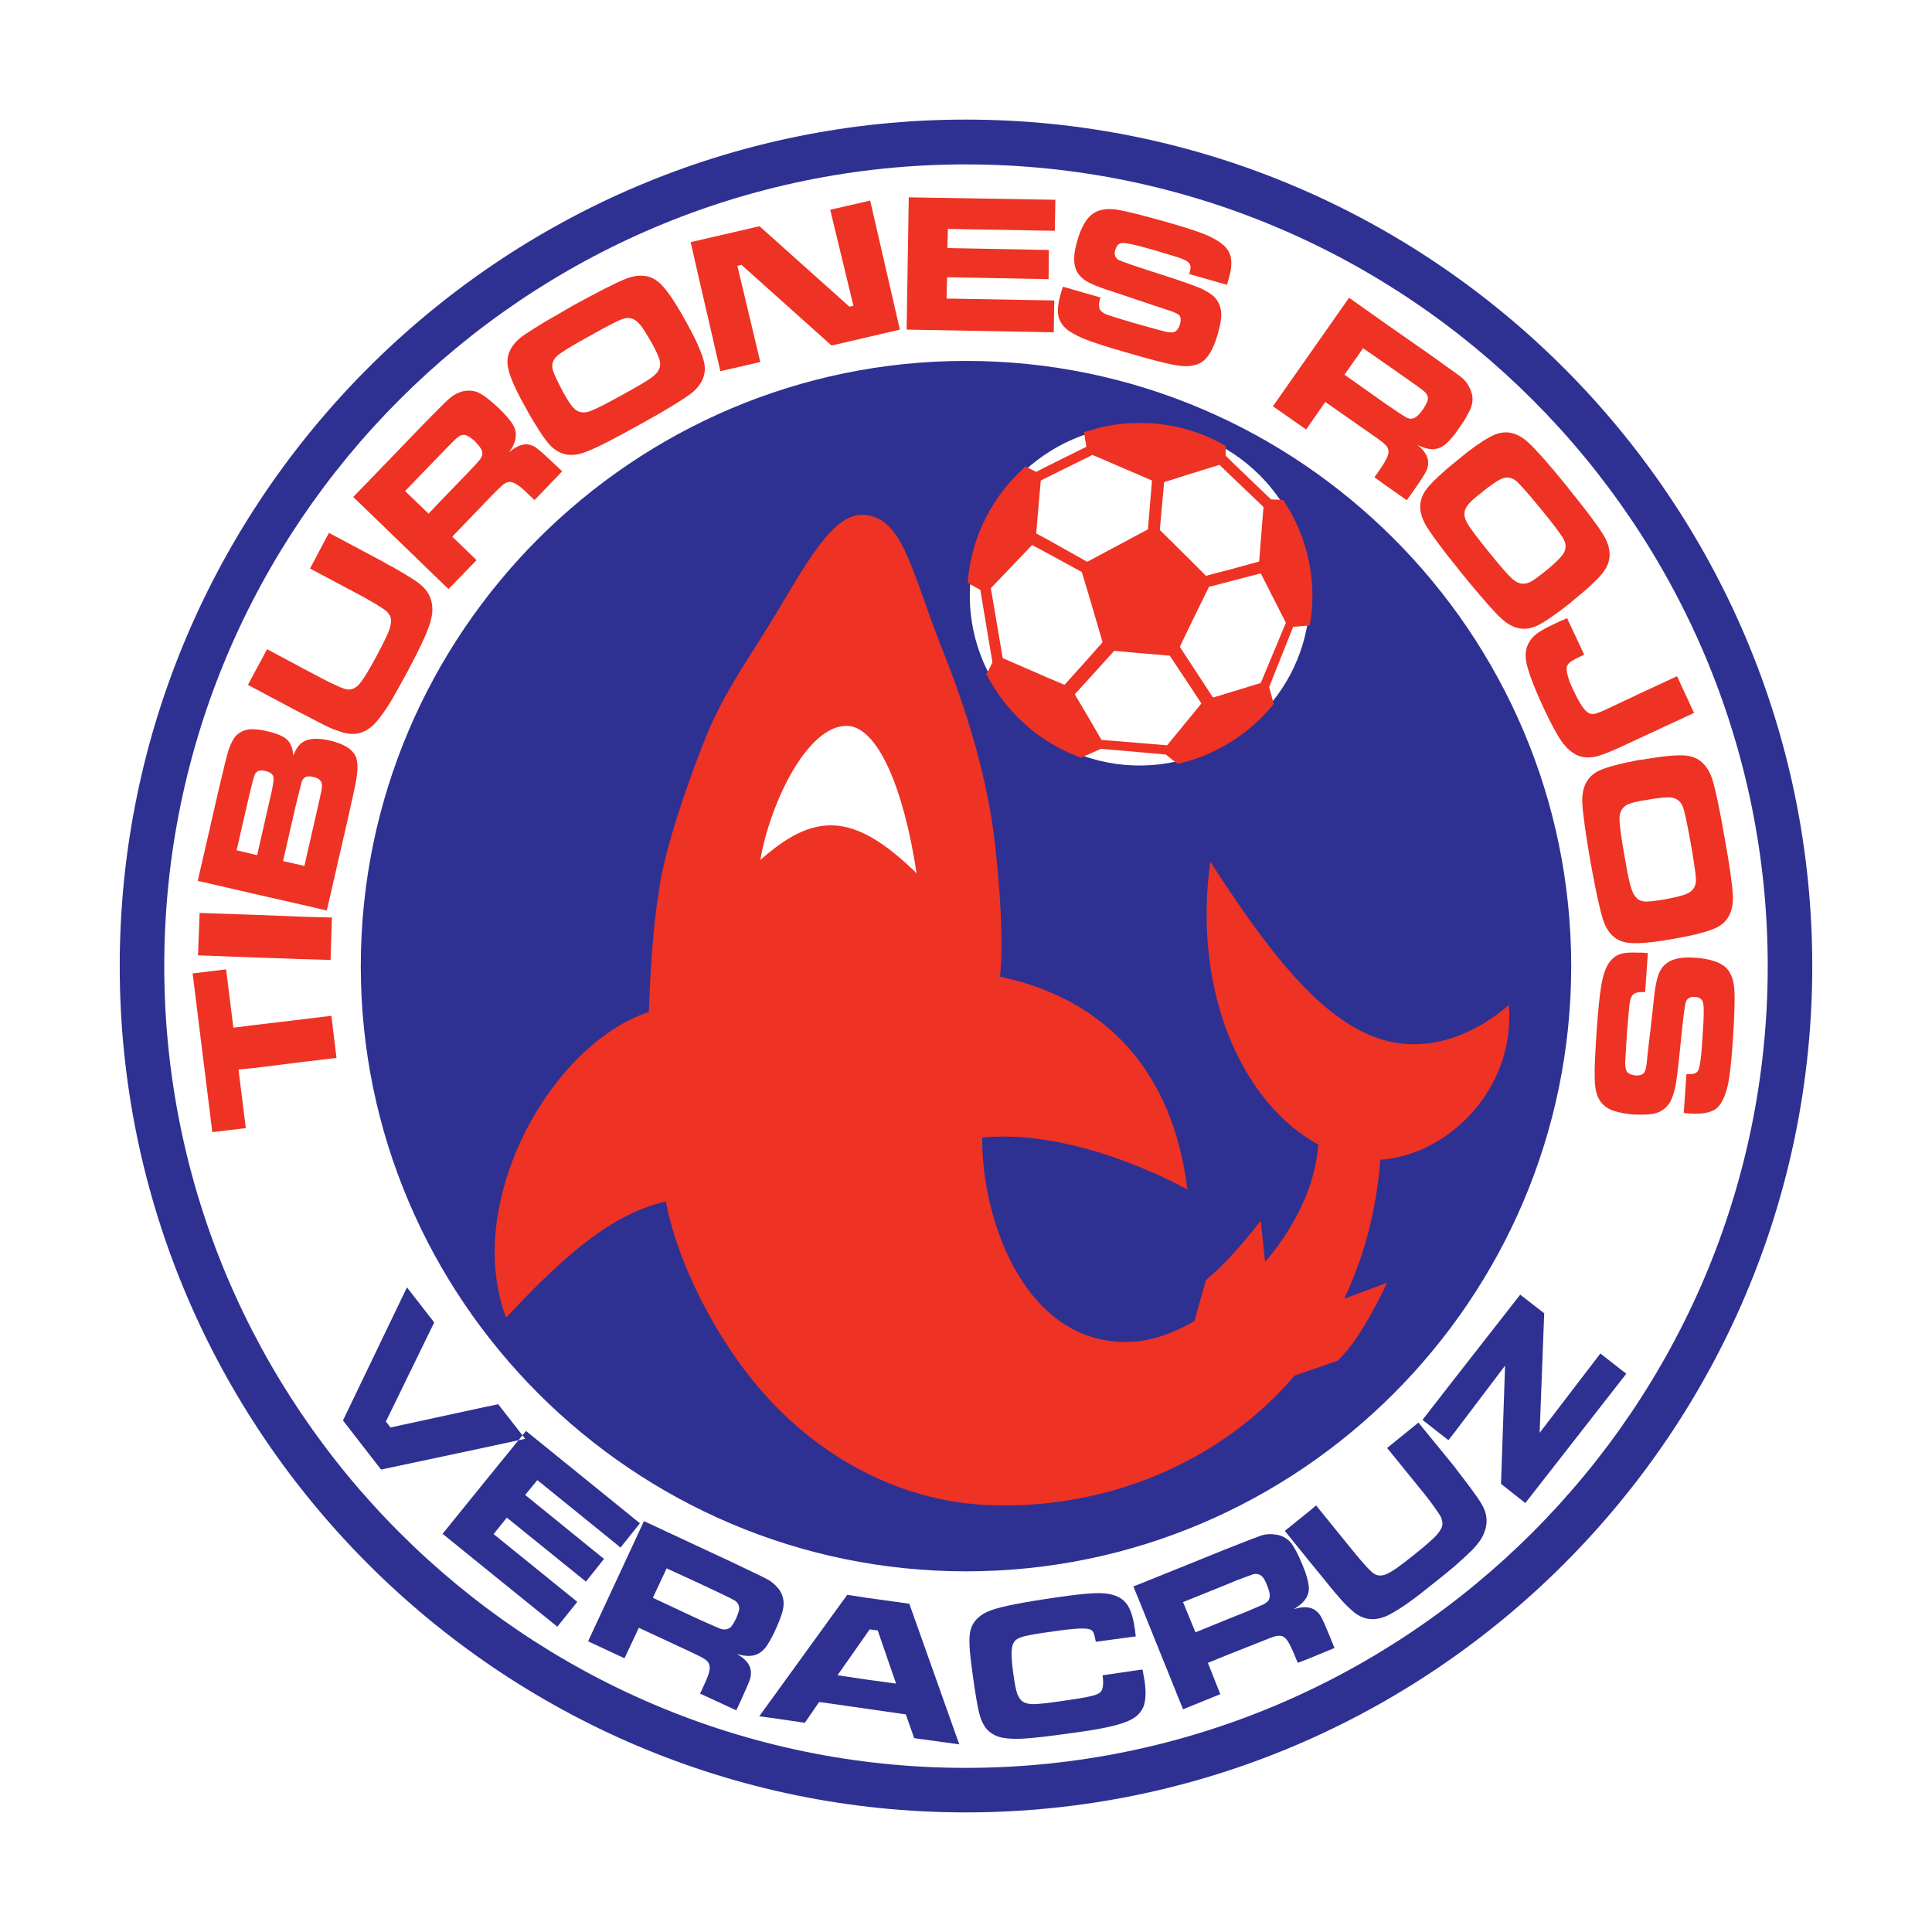
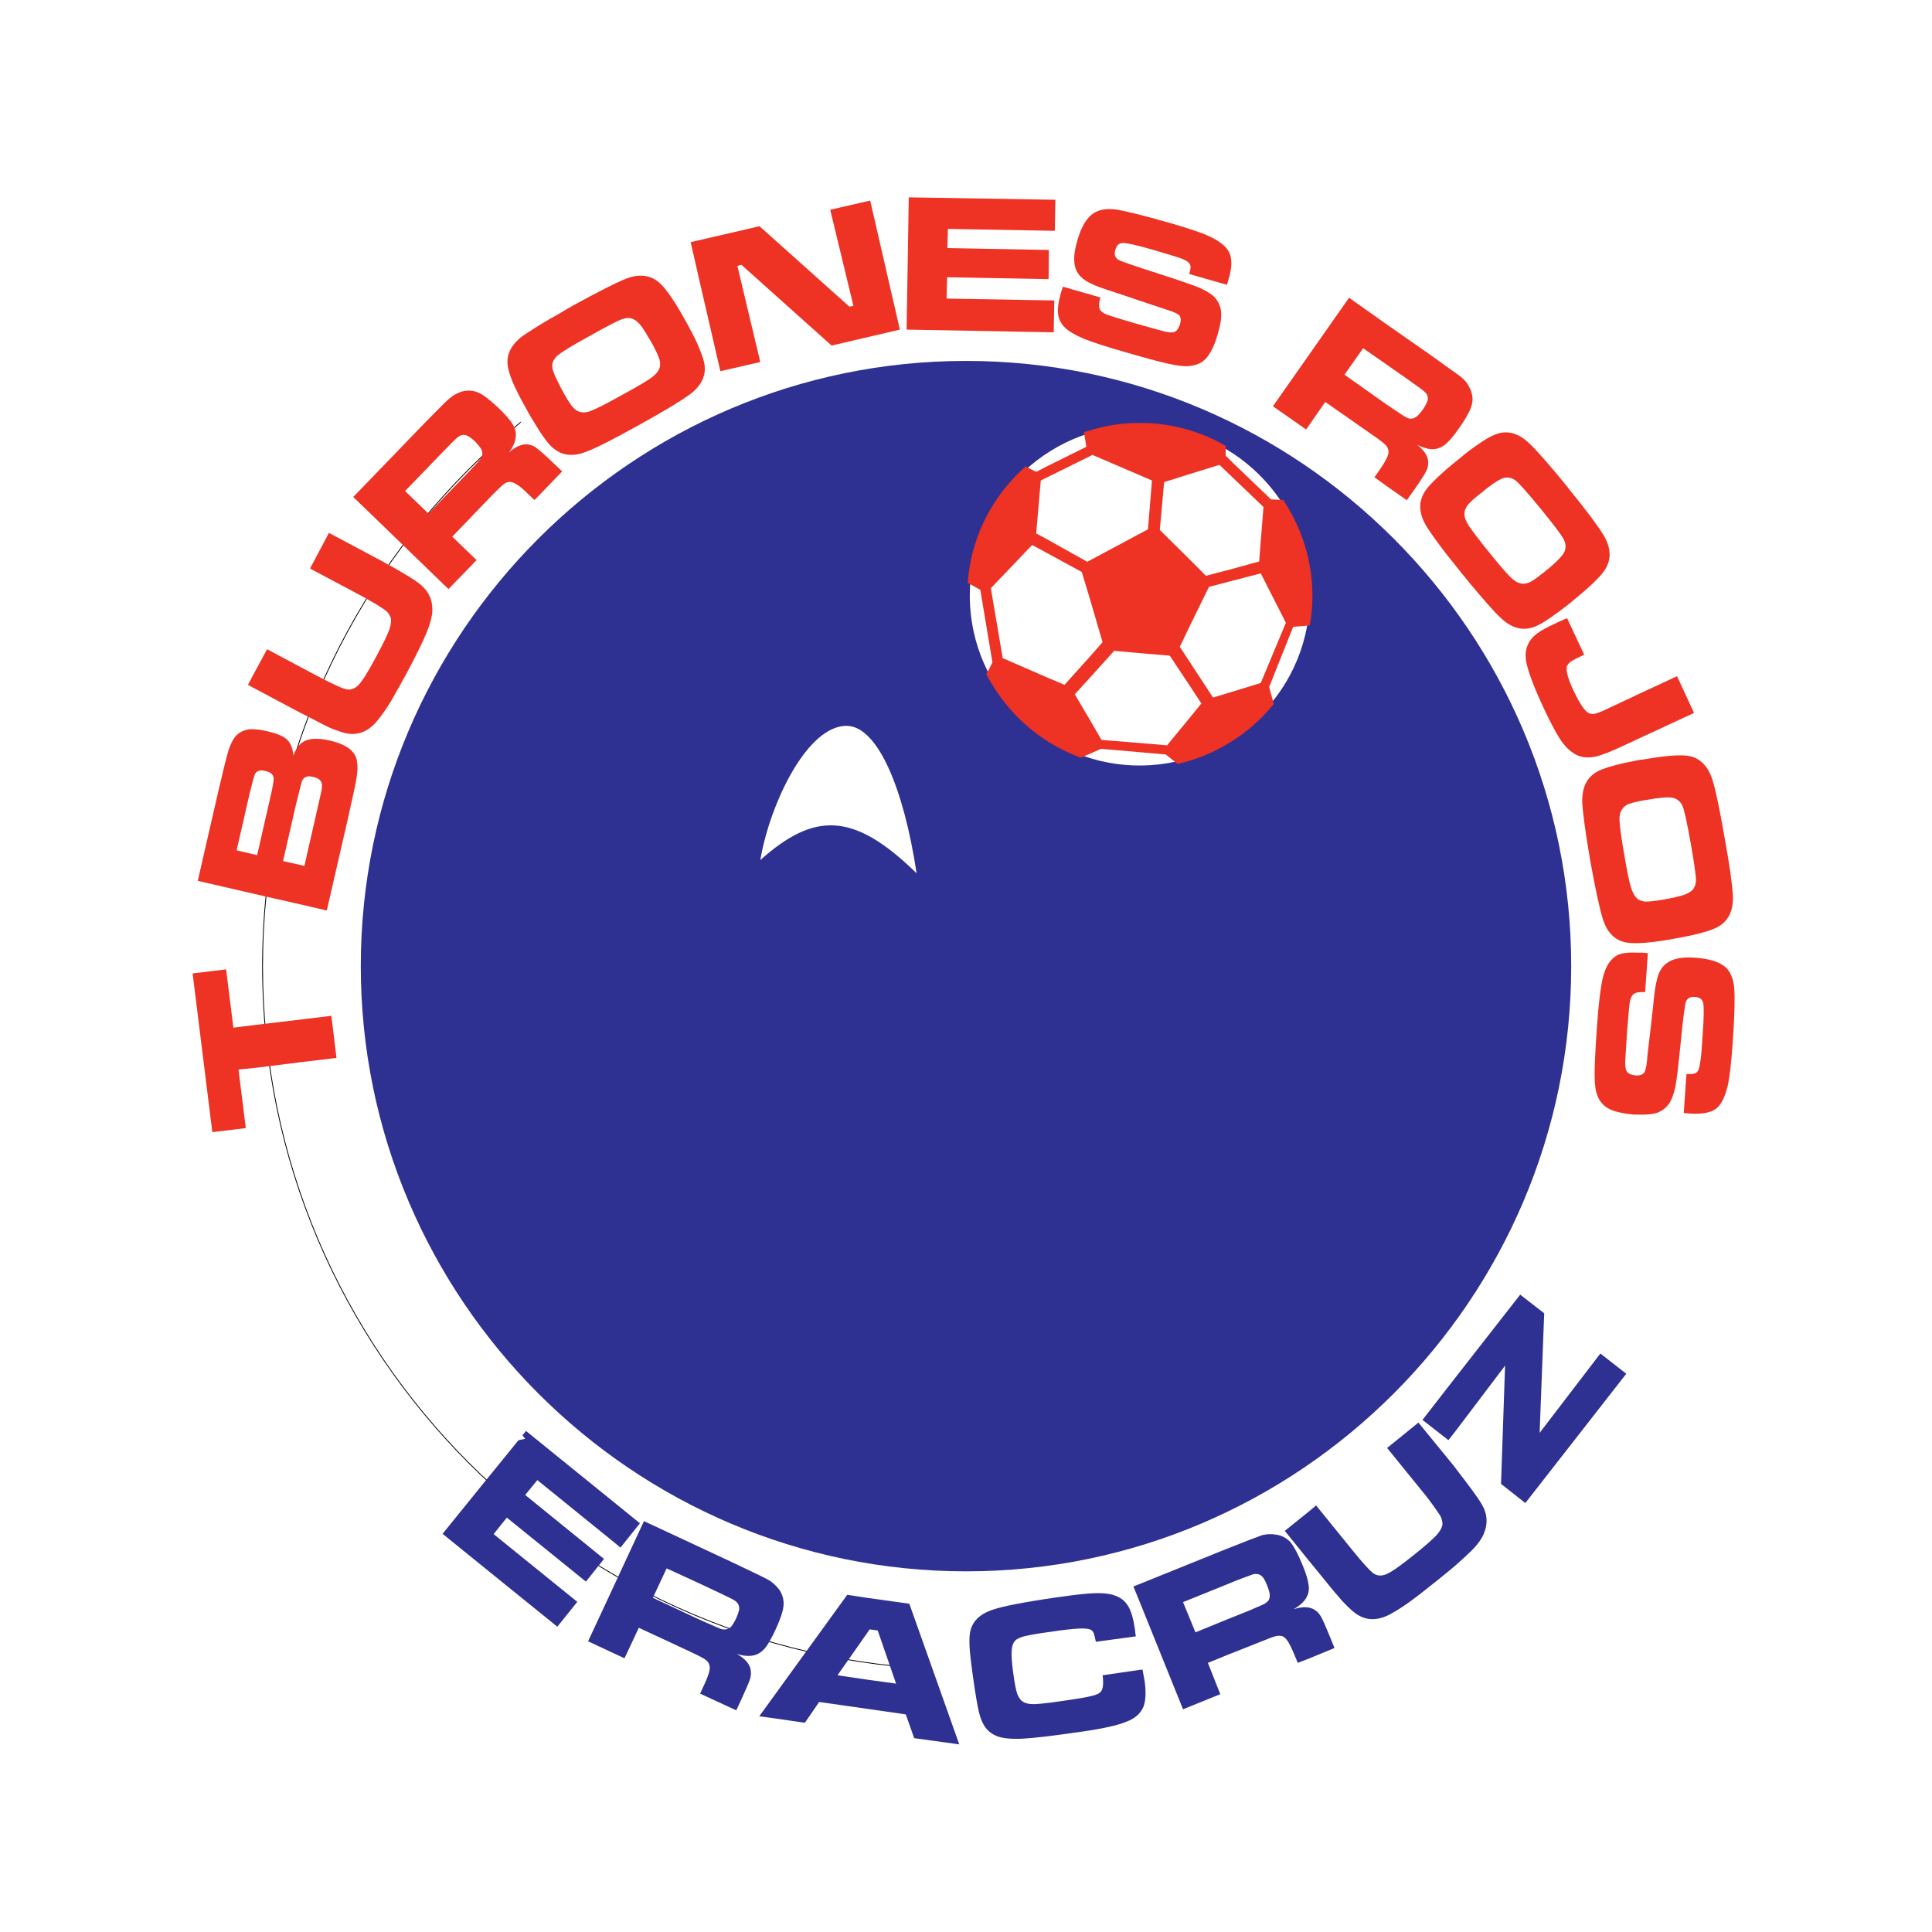
<svg xmlns="http://www.w3.org/2000/svg" version="1.0" id="Layer_1" x="0px" y="0px" width="192.756px" height="192.756px" viewBox="0 0 192.756 192.756" enable-background="new 0 0 192.756 192.756" xml:space="preserve">
  <g>
    <polygon fill-rule="evenodd" clip-rule="evenodd" fill="#FFFFFF" points="0,0 192.756,0 192.756,192.756 0,192.756 0,0  " />
    <path d="M96.351,26.166c19.347,0,36.909,7.888,49.634,20.608c12.729,12.723,20.618,30.281,20.618,49.618   c0,19.335-7.89,36.894-20.618,49.616c-12.726,12.721-30.287,20.609-49.634,20.609c-19.323,0-36.874-7.891-49.593-20.615   c-12.717-12.723-20.605-30.277-20.605-49.61c0-19.333,7.888-36.889,20.605-49.611C59.477,34.056,77.028,26.166,96.351,26.166   L96.351,26.166z M96.351,26.247c-19.301,0-36.832,7.881-49.536,20.591C34.112,59.545,26.233,77.08,26.233,96.392   s7.879,36.847,20.582,49.554c12.705,12.709,30.235,20.592,49.536,20.592c19.325,0,36.867-7.879,49.578-20.586   c12.713-12.707,20.595-30.246,20.595-49.56c0-19.314-7.882-36.852-20.595-49.56C133.218,34.125,115.676,26.247,96.351,26.247   L96.351,26.247z" />
-     <path fill-rule="evenodd" clip-rule="evenodd" fill="#2E3192" d="M96.351,11.932c46.539,0,84.459,37.947,84.459,84.459   c0,46.483-37.921,84.433-84.459,84.433c-46.485,0-84.406-37.949-84.406-84.433C11.945,49.879,49.866,11.932,96.351,11.932   L96.351,11.932z" />
-     <path fill-rule="evenodd" clip-rule="evenodd" fill="#FFFFFF" d="M96.351,16.403c44.088,0,80.016,35.928,80.016,79.989   c0,44.034-35.928,79.989-80.016,79.989c-44.034,0-79.962-35.955-79.962-79.989C16.389,52.331,52.317,16.403,96.351,16.403   L96.351,16.403z" />
+     <path fill-rule="evenodd" clip-rule="evenodd" fill="#FFFFFF" d="M96.351,16.403c44.088,0,80.016,35.928,80.016,79.989   c0,44.034-35.928,79.989-80.016,79.989C16.389,52.331,52.317,16.403,96.351,16.403   L96.351,16.403z" />
    <path fill-rule="evenodd" clip-rule="evenodd" fill="#2E3192" d="M96.378,36.009c33.261,0,60.381,27.121,60.381,60.382   c0,33.233-27.12,60.382-60.381,60.382c-33.235,0-60.382-27.148-60.382-60.382C35.996,63.13,63.144,36.009,96.378,36.009   L96.378,36.009z" />
-     <path fill-rule="evenodd" clip-rule="evenodd" fill="#EE3224" d="M150.539,100.27c-4.229,3.635-8.942,4.713-12.981,3.34   c-5.925-1.992-11.123-8.834-16.807-17.641c-1.831,13.358,3.421,24.239,10.773,28.225c-0.296,4.201-2.424,8.35-5.306,11.715   l-0.431-4.119c-1.805,2.314-3.636,4.389-5.467,5.924l-1.158,4.094c-2.048,1.186-4.121,1.912-5.979,2.047   c-10.584,0.754-15.244-11.715-15.19-20.359c6.438-0.621,14.086,1.777,20.47,5.17c-1.455-11.877-8.242-19.014-18.691-21.223   c0.378-3.878-0.054-9.157-0.484-13.062c-0.862-8.052-3.717-15.701-5.333-19.741c-3.071-7.81-3.879-13.089-7.838-13.277   c-2.962-0.135-5.521,4.579-8.726,9.911c-2.316,3.905-5.09,7.622-6.921,12.146c-2.585,6.463-4.417,12.577-4.74,15.594   c-0.566,3.151-0.889,8.591-0.997,11.957c-9.695,3.18-18.583,18.854-14.247,30.488c4.875-5.145,9.992-10.262,15.944-11.58   c1.131,6.006,4.982,13.762,9.776,19.148c6.41,7.217,14.57,10.771,22.165,11.123c11.5,0.564,23.161-3.959,30.783-12.9l4.282-1.482   c1.696-1.561,3.34-4.416,4.955-7.783l-4.281,1.59c1.938-4.066,3.205-8.699,3.608-13.871   C144.479,115.271,151.212,108.619,150.539,100.27L150.539,100.27z" />
    <path fill-rule="evenodd" clip-rule="evenodd" fill="#FFFFFF" d="M75.855,85.807c5.36-4.767,9.265-4.875,15.594,1.32   c-1.292-8.565-3.905-14.625-6.921-14.706C80.568,72.314,76.825,80.125,75.855,85.807L75.855,85.807z" />
    <path fill-rule="evenodd" clip-rule="evenodd" fill="#FFFFFF" d="M115.23,42.258c9.427,0.834,16.456,9.211,15.647,18.664   c-0.835,9.426-9.211,16.456-18.663,15.647c-9.454-0.835-16.483-9.211-15.648-18.664C97.401,48.479,105.777,41.423,115.23,42.258   L115.23,42.258z" />
    <path fill="#2E3192" d="M115.253,42.001c4.783,0.424,8.959,2.763,11.837,6.194c2.876,3.431,4.454,7.953,4.044,12.747v0.001   c-0.424,4.784-2.762,8.96-6.194,11.837c-3.43,2.876-7.952,4.454-12.746,4.044h-0.001c-4.797-0.424-8.98-2.762-11.857-6.194   c-2.876-3.43-4.448-7.953-4.024-12.748c0.423-4.787,2.765-8.973,6.202-11.854C105.942,43.154,110.461,41.579,115.253,42.001   L115.253,42.001z M115.209,42.514c-4.653-0.411-9.041,1.117-12.368,3.908c-3.335,2.795-5.607,6.858-6.019,11.506   c-0.411,4.657,1.113,9.047,3.904,12.376c2.791,3.33,6.852,5.599,11.509,6.01h0.001h-0.001h0.001   c4.656,0.398,9.047-1.133,12.376-3.924c3.33-2.792,5.599-6.845,6.01-11.488V60.9v0.001V60.9c0.397-4.657-1.133-9.047-3.924-12.376   C123.906,45.194,119.853,42.925,115.209,42.514L115.209,42.514z" />
    <path fill-rule="evenodd" clip-rule="evenodd" fill="#EE3224" d="M102.384,46.486c-0.02,0.018-0.038,0.036-0.059,0.053h0.086   C102.411,46.54,102.384,46.513,102.384,46.486L102.384,46.486z" />
    <polygon fill-rule="evenodd" clip-rule="evenodd" fill="#EE3224" points="102.303,46.54 102.317,46.547 102.325,46.54    102.303,46.54  " />
    <path fill-rule="evenodd" clip-rule="evenodd" fill="#EE3224" d="M128.023,49.879l-1.212-0.054l-3.824-3.663l-0.7-0.7   c0-0.323,0-0.646,0-0.97c-1.104-0.646-2.263-1.158-3.502-1.535c-1.131-0.35-2.343-0.593-3.555-0.7   c-0.565-0.054-1.131-0.054-1.67-0.054c-1.724,0-3.366,0.269-4.929,0.781c-0.161,0.027-0.323,0.081-0.484,0.135l0.242,1.454   l-3.959,1.966l-1.05,0.539l-1.063-0.532c-3.195,2.825-5.35,6.812-5.751,11.358c0,0.081,0,0.162-0.027,0.242l1.266,0.701   l1.212,7.245c-0.216,0.404-0.377,0.781-0.619,1.158c1.399,2.694,3.474,5.01,6.032,6.652c1.051,0.673,2.208,1.239,3.394,1.697   l0.808-0.35l1.213-0.539l3.716,0.323l2.747,0.242l1.186,0.943c0.431-0.108,0.861-0.216,1.292-0.351   c1.481-0.458,2.909-1.13,4.202-1.966c1.562-0.997,2.936-2.235,4.094-3.663l-0.458-1.697l2.396-6.005l1.643-0.135   c0.108-0.484,0.162-0.996,0.216-1.481C131.229,56.882,130.124,53.03,128.023,49.879L128.023,49.879z M116.146,48.102l2.639-0.834   l2.882-0.889l1.32,1.266l3.07,2.936l-0.432,5.44l-2.639,0.727l-2.666,0.7l-1.536-1.535l-3.07-3.043L116.146,48.102L116.146,48.102z    M103.838,47.94l0.593-0.296l4.201-2.074l0.351-0.188l4.578,1.966l1.373,0.593l-0.403,4.875l-0.97,0.512l-4.929,2.639l-0.161,0.081   l-4.04-2.263l-1.05-0.566L103.838,47.94L103.838,47.94z M104.431,67.574l-4.39-1.913l-1.185-6.976l4.12-4.309l1.454,0.781   l3.501,1.912l0.7,2.316l1.373,4.686l-1.373,1.562l-2.424,2.693L104.431,67.574L104.431,67.574z M118.785,71.506l-2.343,2.854   l-2.882-0.242l-3.663-0.296l-1.266-2.182l-1.4-2.37l1.4-1.535l2.532-2.801l2.396,0.215l3.151,0.27l2.073,3.124l1.078,1.643   L118.785,71.506L118.785,71.506z M125.788,68.139l-2.801,0.862l-1.966,0.593l-2.236-3.42l-1.077-1.643l1.077-2.235l1.832-3.744   l2.37-0.619l2.801-0.727l2.504,4.929L125.788,68.139L125.788,68.139z" />
    <polygon fill-rule="evenodd" clip-rule="evenodd" fill="#2E3192" points="159.669,135.039 153.609,142.957 154.066,131.025    151.67,129.168 145.125,137.543 141.921,141.664 144.506,143.684 145.125,142.902 150.161,136.25 149.758,148.047 152.182,149.959    162.254,137.059 159.669,135.039  " />
    <polygon fill-rule="evenodd" clip-rule="evenodd" fill="#2E3192" points="58.457,157.797 60.262,155.535 52.398,149.152    53.61,147.67 61.258,153.865 61.906,154.404 63.844,151.979 61.258,149.879 52.479,142.768 52.126,143.201 52.398,143.549    51.727,143.695 48.277,147.939 44.156,153.029 48.277,156.369 55.603,162.295 57.596,159.816 49.247,153.057 50.566,151.414    58.457,157.797  " />
-     <polygon fill-rule="evenodd" clip-rule="evenodd" fill="#2E3192" points="49.705,140.102 48.277,140.398 38.958,142.418    38.501,141.826 43.322,131.941 40.602,128.441 34.218,141.719 38.016,146.619 48.277,144.438 51.727,143.695 52.126,143.201    49.705,140.102  " />
    <path fill-rule="evenodd" clip-rule="evenodd" fill="#2E3192" d="M86.467,159.412l-1.939-0.297l-7.568,10.451l-1.212,1.67   l1.212,0.16l3.34,0.486l1.427-2.074l4.741,0.674l3.905,0.564l0.835,2.371l4.498,0.619l-4.982-14.031L86.467,159.412L86.467,159.412   z M86.467,167.572l-2.909-0.43l2.909-4.148l0.295-0.43l0.809,0.107l1.831,5.305L86.467,167.572L86.467,167.572z" />
    <path fill-rule="evenodd" clip-rule="evenodd" fill="#2E3192" d="M113.992,166.576l-0.297,0.027l-3.69,0.539   c0.108,0.807,0.055,1.346-0.16,1.615c-0.136,0.189-0.459,0.35-0.971,0.459c-0.511,0.133-1.508,0.295-3.043,0.512   c-1.238,0.188-2.101,0.268-2.612,0.295c-0.485,0-0.862-0.053-1.104-0.215c-0.27-0.135-0.459-0.404-0.62-0.809   c-0.135-0.377-0.269-1.076-0.404-2.074c-0.135-0.996-0.188-1.723-0.161-2.18c0.026-0.486,0.135-0.809,0.35-1.051   c0.162-0.189,0.485-0.324,0.97-0.459c0.458-0.107,1.32-0.27,2.586-0.43c1.239-0.189,2.182-0.297,2.828-0.324   c0.619-0.027,1.023,0.027,1.185,0.135c0.135,0.082,0.215,0.189,0.27,0.324c0.054,0.16,0.135,0.43,0.216,0.861l3.985-0.539   c-0.054-0.377-0.081-0.592-0.081-0.674c-0.161-1.076-0.377-1.857-0.7-2.369c-0.322-0.539-0.808-0.889-1.454-1.078   c-0.484-0.16-1.104-0.215-1.885-0.188c-0.782,0.027-1.993,0.16-3.69,0.404c-3.366,0.484-5.602,0.916-6.679,1.318   c-1.077,0.404-1.751,1.051-1.993,1.939c-0.108,0.377-0.135,0.916-0.108,1.59c0.027,0.699,0.162,1.777,0.377,3.312   s0.404,2.611,0.539,3.205c0.162,0.727,0.404,1.266,0.7,1.67c0.297,0.377,0.701,0.672,1.213,0.861   c0.565,0.189,1.399,0.27,2.478,0.215c1.077-0.053,2.854-0.27,5.332-0.619c2.37-0.322,4.04-0.674,4.956-1.051   c0.592-0.215,1.05-0.512,1.373-0.889c0.162-0.188,0.297-0.43,0.404-0.672c0.215-0.621,0.242-1.428,0.107-2.451   C114.181,167.627,114.1,167.197,113.992,166.576L113.992,166.576z" />
    <path fill-rule="evenodd" clip-rule="evenodd" fill="#2E3192" d="M75.236,165.148c0.404-0.107,0.754-0.322,1.077-0.699   c0.188-0.215,0.404-0.566,0.646-1.023c0.135-0.242,0.269-0.512,0.404-0.809c0.485-1.051,0.754-1.83,0.808-2.396   s-0.081-1.078-0.404-1.59c-0.242-0.322-0.511-0.592-0.808-0.807c-0.054-0.055-0.135-0.109-0.188-0.135   c-0.404-0.242-1.643-0.836-3.69-1.805l-3.636-1.697l-5.197-2.424l-2.99,6.438l-2.585,5.549l2.585,1.211l1.05,0.484l1.428-3.043   l5.144,2.396c0.215,0.107,0.404,0.189,0.565,0.27c0.431,0.215,0.754,0.377,0.889,0.484c0.243,0.162,0.377,0.324,0.431,0.539   c0.081,0.215,0.054,0.457-0.027,0.781c-0.081,0.297-0.269,0.781-0.592,1.453l-0.296,0.648l3.609,1.668l0.512-1.104   c0.484-1.051,0.781-1.75,0.889-2.102c0.081-0.35,0.081-0.672,0-0.996c-0.162-0.537-0.593-0.996-1.347-1.426   C74.213,165.23,74.779,165.258,75.236,165.148L75.236,165.148z M73.459,161.434c-0.189,0.402-0.377,0.699-0.512,0.861   c-0.161,0.16-0.35,0.242-0.539,0.27c-0.162,0.025-0.323,0-0.512-0.055c-0.188-0.08-0.727-0.297-1.616-0.701l-0.835-0.375   l-4.309-2.021l1.374-2.936l2.935,1.348l2.182,1.023c0.835,0.402,1.347,0.646,1.535,0.754c0.162,0.08,0.297,0.188,0.405,0.322   c0.134,0.162,0.188,0.352,0.188,0.594C73.728,160.732,73.62,161.055,73.459,161.434L73.459,161.434z" />
    <path fill-rule="evenodd" clip-rule="evenodd" fill="#2E3192" d="M131.767,161.244c-0.188-0.324-0.431-0.539-0.727-0.701   c-0.108-0.053-0.242-0.107-0.378-0.135c-0.431-0.107-0.969-0.053-1.589,0.135c0.647-0.377,1.051-0.754,1.267-1.156   c0.215-0.379,0.296-0.781,0.215-1.268c-0.054-0.457-0.242-1.131-0.619-2.02c-0.431-1.051-0.835-1.805-1.185-2.234   c-0.378-0.404-0.862-0.674-1.428-0.754c-0.512-0.082-0.97-0.055-1.4,0.053c-0.404,0.135-1.59,0.592-3.555,1.373   c-0.081,0.027-0.189,0.082-0.27,0.107l-8.403,3.395l-0.619,0.242l0.619,1.508l4.336,10.746l3.717-1.508l-1.238-3.123l1.858-0.756   l3.393-1.346c0.781-0.324,1.294-0.512,1.535-0.566c0.27-0.053,0.485-0.053,0.7,0.027c0.188,0.107,0.377,0.297,0.539,0.566   c0.161,0.27,0.403,0.754,0.673,1.428l0.27,0.646l1.185-0.459l2.479-1.023l-0.458-1.131   C132.252,162.24,131.955,161.541,131.767,161.244L131.767,161.244z M126.542,159.709c-0.107,0.107-0.242,0.215-0.403,0.322   c-0.189,0.082-0.728,0.324-1.617,0.701l-2.153,0.861l-3.098,1.266l-1.239-3.016l4.337-1.75l0.915-0.379   c0.862-0.322,1.4-0.537,1.589-0.592c0.188-0.08,0.351-0.107,0.512-0.08c0.216,0,0.404,0.107,0.565,0.27   c0.162,0.16,0.297,0.457,0.458,0.834c0.162,0.432,0.27,0.729,0.27,0.969C126.704,159.332,126.649,159.52,126.542,159.709   L126.542,159.709z" />
    <path fill-rule="evenodd" clip-rule="evenodd" fill="#2E3192" d="M145.341,146.646l-0.216-0.297l-3.608-4.416l-3.125,2.531   l3.825,4.713c0.242,0.297,0.538,0.701,0.889,1.186c0.323,0.459,0.565,0.809,0.673,1.023c0.081,0.242,0.136,0.457,0.136,0.674   c-0.027,0.35-0.243,0.699-0.594,1.104c-0.377,0.404-1.104,1.051-2.181,1.912c-1.347,1.078-2.263,1.75-2.801,1.967   c-0.539,0.242-1.023,0.188-1.429-0.162c-0.296-0.242-0.888-0.889-1.777-1.967l-3.824-4.713l-0.646,0.539l-2.478,1.994l2.478,3.068   l1.347,1.645c0.97,1.211,1.616,1.965,1.912,2.289c0.271,0.295,0.62,0.646,1.024,0.996c1.05,0.916,2.208,1.051,3.528,0.432   c0.593-0.297,1.238-0.701,1.938-1.186c0.728-0.512,1.697-1.266,2.936-2.264c0.674-0.537,1.266-1.021,1.777-1.453   c0.728-0.646,1.293-1.158,1.67-1.535c0.674-0.674,1.104-1.293,1.293-1.832c0.377-0.969,0.296-1.938-0.297-2.881   C147.469,149.447,146.634,148.316,145.341,146.646L145.341,146.646z" />
    <path fill-rule="evenodd" clip-rule="evenodd" fill="#EE3224" d="M55.199,46.19c-0.834-0.808-1.4-1.293-1.697-1.508   c-0.054-0.027-0.081-0.081-0.135-0.108c-0.269-0.134-0.512-0.215-0.781-0.242c-0.566-0.027-1.159,0.242-1.805,0.808   c0.431-0.593,0.646-1.104,0.673-1.562c0.054-0.431-0.054-0.835-0.296-1.239c-0.242-0.404-0.7-0.943-1.4-1.616   c-0.835-0.78-1.481-1.292-1.993-1.535c-0.539-0.242-1.05-0.27-1.643-0.135c-0.458,0.135-0.862,0.35-1.212,0.646   c-0.134,0.107-0.35,0.296-0.646,0.592c-0.512,0.512-1.267,1.266-2.263,2.29l-2.801,2.909l-3.959,4.093l3.959,3.825l5.063,4.901   l0.484,0.458l2.801-2.882l-2.424-2.343l3.932-4.093c0.592-0.593,0.969-0.97,1.185-1.131c0.215-0.162,0.431-0.243,0.646-0.243   c0.215,0.027,0.458,0.108,0.727,0.297c0.27,0.161,0.673,0.512,1.185,1.023l0.512,0.485l0.054-0.027l2.235-2.316l0.485-0.512   l-0.485-0.458L55.199,46.19L55.199,46.19z M48.116,45.409c-0.054,0.162-0.135,0.296-0.243,0.458   c-0.108,0.135-0.511,0.592-1.185,1.292l-2.423,2.505l-1.509,1.588l-2.343-2.262l3.852-3.986l0.081-0.081   c0.646-0.673,1.05-1.077,1.185-1.185c0.162-0.135,0.296-0.242,0.431-0.296c0.215-0.081,0.431-0.081,0.646,0.027   c0.188,0.081,0.458,0.269,0.781,0.565c0.296,0.323,0.512,0.565,0.62,0.781C48.116,45.005,48.143,45.193,48.116,45.409   L48.116,45.409z" />
    <path fill-rule="evenodd" clip-rule="evenodd" fill="#EE3224" d="M41.732,58.147c-0.431-0.323-1.266-0.834-2.531-1.562   c-0.323-0.161-0.673-0.35-1.024-0.565l-5.359-2.854l-1.885,3.555l5.36,2.855c0.323,0.188,0.754,0.431,1.266,0.727   c0.485,0.296,0.835,0.539,1.023,0.7c0.162,0.162,0.297,0.35,0.377,0.566c0.108,0.323,0.054,0.727-0.108,1.239   c-0.188,0.512-0.619,1.4-1.266,2.612c-0.808,1.508-1.4,2.478-1.805,2.909c-0.43,0.431-0.889,0.565-1.373,0.404   c-0.377-0.108-1.158-0.458-2.397-1.104l-1.832-0.97l-3.528-1.885l-1.211,2.236l-0.701,1.319l0.701,0.377l4.659,2.478   c0.027,0,0.054,0.027,0.081,0.027c1.32,0.7,2.182,1.131,2.559,1.319c0.404,0.189,0.835,0.35,1.347,0.512   c1.32,0.431,2.451,0.107,3.42-0.97c0.431-0.512,0.889-1.131,1.347-1.858c0.108-0.188,0.216-0.377,0.351-0.593   c0.377-0.673,0.889-1.562,1.454-2.612c0.997-1.886,1.67-3.259,1.993-4.121c0.35-0.889,0.512-1.616,0.485-2.209   C43.106,59.656,42.648,58.821,41.732,58.147L41.732,58.147z" />
-     <polygon fill-rule="evenodd" clip-rule="evenodd" fill="#EE3224" points="30.179,95.691 32.98,95.772 33.114,91.543 30.179,91.462    25.439,91.275 19.917,91.085 19.756,95.314 25.439,95.53 30.179,95.691  " />
    <polygon fill-rule="evenodd" clip-rule="evenodd" fill="#EE3224" points="30.179,101.697 25.439,102.262 23.284,102.531    22.557,96.714 19.218,97.119 21.184,112.955 24.523,112.551 23.796,106.705 25.439,106.545 30.179,105.953 33.572,105.549    33.061,101.348 30.179,101.697  " />
    <path fill-rule="evenodd" clip-rule="evenodd" fill="#EE3224" d="M35.08,74.899c-0.431-0.431-1.158-0.781-2.208-1.023   c-1.212-0.27-2.128-0.215-2.693,0.188c-0.081,0.027-0.135,0.081-0.188,0.135c-0.27,0.243-0.512,0.62-0.727,1.185   c-0.054-0.7-0.242-1.212-0.62-1.589c-0.377-0.351-1.023-0.62-1.966-0.835c-0.458-0.107-0.861-0.188-1.238-0.188   c-0.216-0.027-0.431-0.027-0.647,0c-0.458,0.081-0.861,0.27-1.211,0.593c-0.323,0.35-0.62,0.916-0.862,1.75   c-0.107,0.377-0.404,1.535-0.862,3.501l-2.127,9.265l5.71,1.32l4.74,1.077l2.424,0.565l2.127-9.265   c0.485-2.182,0.781-3.501,0.835-3.932c0.107-0.7,0.134-1.266,0.054-1.669C35.565,75.546,35.376,75.196,35.08,74.899L35.08,74.899z    M26.92,79.774l-1.266,5.548l-0.215-0.054l-1.832-0.431l1.266-5.521c0.296-1.239,0.485-1.939,0.566-2.074v-0.027   c0.215-0.323,0.539-0.431,1.023-0.296c0.512,0.108,0.781,0.323,0.835,0.673C27.324,77.834,27.216,78.562,26.92,79.774L26.92,79.774   z M32.091,78.804c-0.054,0.216-0.188,0.89-0.458,2.047l-1.266,5.548l-0.188-0.054l-1.939-0.431l1.266-5.548   c0.377-1.535,0.592-2.37,0.646-2.505l0.027-0.027c0.188-0.35,0.539-0.457,1.05-0.322c0.539,0.107,0.835,0.35,0.889,0.727   C32.118,78.4,32.118,78.589,32.091,78.804L32.091,78.804z" />
    <path fill-rule="evenodd" clip-rule="evenodd" fill="#EE3224" d="M173.027,98.68c-0.054-0.914-0.323-1.588-0.755-2.073   c-0.592-0.592-1.615-0.942-3.097-1.05c-1.319-0.107-2.289,0.081-2.882,0.539c-0.377,0.269-0.646,0.646-0.835,1.159   c-0.188,0.512-0.323,1.238-0.431,2.207c-0.054,0.486-0.162,1.562-0.35,3.205c-0.188,1.59-0.324,2.641-0.352,3.125   c-0.053,0.646-0.161,1.049-0.296,1.238c-0.134,0.162-0.322,0.242-0.593,0.27c-0.053,0-0.134,0-0.215,0   c-0.538-0.055-0.862-0.215-0.97-0.512c-0.08-0.215-0.107-0.457-0.107-0.809c0.027-0.35,0.081-1.373,0.188-3.07   c0.135-1.615,0.216-2.584,0.27-2.881c0.026-0.297,0.134-0.539,0.269-0.727c0.108-0.162,0.297-0.242,0.565-0.297   c0.188-0.027,0.432-0.027,0.701-0.027l0.269-3.878l-0.592-0.054c-0.135,0-0.27,0-0.378,0c-0.753-0.027-1.346,0-1.777,0.135   c-0.484,0.162-0.861,0.485-1.185,0.969c-0.296,0.458-0.538,1.158-0.7,2.101c-0.161,0.916-0.322,2.396-0.458,4.363   c-0.161,2.369-0.242,3.959-0.215,4.848c0,0.809,0.107,1.453,0.296,1.912c0.188,0.457,0.484,0.834,0.916,1.131   c0.592,0.377,1.508,0.592,2.746,0.701c0.136,0,0.27,0,0.377,0c0.781,0.025,1.374-0.027,1.832-0.162   c0.512-0.162,0.942-0.486,1.266-0.943c0.27-0.404,0.458-0.969,0.62-1.67c0.134-0.727,0.296-2.1,0.512-4.229   c0.242-2.531,0.431-3.932,0.538-4.254c0.135-0.352,0.431-0.514,0.889-0.486c0.484,0.027,0.755,0.244,0.835,0.619   c0.081,0.379,0.081,1.428-0.054,3.125c-0.081,1.428-0.162,2.344-0.242,2.773c-0.055,0.432-0.135,0.727-0.242,0.889   c-0.108,0.135-0.216,0.217-0.351,0.244c-0.135,0.053-0.404,0.053-0.78,0.053l-0.271,3.879c0.324,0.025,0.512,0.053,0.62,0.053   c1.212,0.082,2.073-0.08,2.613-0.484c0.537-0.43,0.915-1.238,1.185-2.424c0.161-0.781,0.322-2.102,0.457-4.039   C173.054,101.4,173.108,99.568,173.027,98.68L173.027,98.68z" />
    <path fill-rule="evenodd" clip-rule="evenodd" fill="#EE3224" d="M142.486,46.028c-0.054-0.566-0.404-1.104-1.078-1.643   c0.646,0.323,1.213,0.458,1.67,0.431c0.432-0.054,0.809-0.216,1.158-0.512c0.027-0.027,0.055-0.027,0.055-0.054   c0.35-0.296,0.808-0.835,1.318-1.589c0.378-0.539,0.7-1.023,0.89-1.454c0.161-0.27,0.27-0.539,0.323-0.754   c0.161-0.539,0.107-1.078-0.135-1.617c-0.054-0.134-0.107-0.242-0.188-0.376c-0.162-0.296-0.377-0.539-0.619-0.754   c-0.216-0.188-0.755-0.566-1.589-1.158c-0.458-0.35-1.051-0.754-1.725-1.239l-4.282-2.99l-3.689-2.612L127,40.534l3.312,2.316   l1.912-2.747l4.66,3.259c0.673,0.458,1.131,0.808,1.318,0.997c0.027,0.027,0.055,0.054,0.081,0.081   c0.135,0.161,0.216,0.323,0.243,0.512c0.026,0.215-0.027,0.458-0.162,0.754c-0.026,0.054-0.055,0.108-0.081,0.134   c-0.134,0.297-0.403,0.7-0.754,1.212l-0.404,0.565l1.158,0.835l2.074,1.454l0.728-1.023c0.646-0.916,1.05-1.562,1.212-1.886   C142.459,46.675,142.513,46.352,142.486,46.028L142.486,46.028z M140.735,41.773c-0.162,0-0.323-0.054-0.484-0.162   c-0.162-0.081-0.674-0.404-1.482-0.969l-0.484-0.324l-4.147-2.935l1.858-2.64l2.289,1.589l2.344,1.643   c0.754,0.539,1.212,0.861,1.373,0.997c0.135,0.108,0.27,0.242,0.35,0.377c0.108,0.188,0.136,0.404,0.082,0.619   c-0.082,0.216-0.216,0.512-0.458,0.862c-0.27,0.377-0.485,0.62-0.674,0.754C141.14,41.719,140.924,41.773,140.735,41.773   L140.735,41.773z" />
    <path fill-rule="evenodd" clip-rule="evenodd" fill="#EE3224" d="M156.41,60.356c0.161-0.107,0.296-0.242,0.458-0.377   c1.589-1.293,2.666-2.289,3.178-3.016c0.754-1.078,0.728-2.263-0.081-3.609c-0.565-0.916-1.724-2.478-3.528-4.687   c0-0.027-0.026-0.027-0.026-0.054c-1.778-2.181-3.07-3.662-3.852-4.39c-1.131-1.077-2.289-1.347-3.475-0.835   c-0.646,0.27-1.508,0.835-2.585,1.643c-0.297,0.242-0.646,0.512-0.997,0.808c-0.431,0.351-0.834,0.673-1.211,0.997   c-0.971,0.861-1.67,1.535-2.048,2.074c-0.754,1.077-0.727,2.262,0.081,3.609c0.378,0.619,1.051,1.535,1.967,2.747   c0.484,0.592,0.996,1.239,1.589,1.993c0.215,0.242,0.43,0.512,0.619,0.753c1.48,1.778,2.531,2.99,3.231,3.636   c1.132,1.078,2.29,1.347,3.501,0.835C153.959,62.161,155.036,61.434,156.41,60.356L156.41,60.356z M151.696,58.202   c-0.322-0.054-0.673-0.296-1.05-0.673c-0.377-0.377-1.077-1.185-2.101-2.451c-1.023-1.266-1.697-2.154-2.047-2.693   c0-0.027-0.026-0.054-0.054-0.108c-0.432-0.673-0.458-1.293-0.027-1.858c0.027-0.026,0.055-0.054,0.081-0.108   c0.242-0.269,0.646-0.646,1.212-1.077c1.023-0.861,1.777-1.346,2.208-1.508c0.458-0.162,0.889-0.081,1.293,0.215   c0.35,0.269,1.213,1.239,2.559,2.882c1.185,1.454,1.886,2.396,2.154,2.828c0.243,0.403,0.323,0.808,0.243,1.131   c-0.055,0.296-0.243,0.592-0.566,0.916c-0.296,0.323-0.808,0.808-1.562,1.4c-0.619,0.485-1.077,0.835-1.428,0.997   C152.289,58.229,151.993,58.282,151.696,58.202L151.696,58.202z" />
    <path fill-rule="evenodd" clip-rule="evenodd" fill="#EE3224" d="M159.292,75.465c0.592-0.162,1.454-0.485,2.585-1.023l1.562-0.728   l5.575-2.585l-1.696-3.663l-3.879,1.804l-3.204,1.509c-0.512,0.242-0.889,0.376-1.104,0.431c-0.216,0.054-0.404,0.026-0.593-0.054   c-0.431-0.188-0.915-0.942-1.535-2.235c-0.296-0.592-0.484-1.104-0.592-1.508c-0.108-0.431-0.135-0.727-0.081-0.942   c0.027-0.054,0.054-0.081,0.081-0.135c0.081-0.134,0.188-0.242,0.35-0.35c0.189-0.135,0.62-0.35,1.293-0.673l-1.643-3.501   l-0.054-0.135c-0.539,0.215-0.943,0.404-1.267,0.565c-0.754,0.35-1.347,0.674-1.75,0.97c-0.943,0.727-1.293,1.697-1.051,2.909   c0.216,0.997,0.781,2.504,1.725,4.525c0.78,1.669,1.427,2.854,1.938,3.528c0.161,0.188,0.296,0.35,0.458,0.512   c0.403,0.377,0.808,0.646,1.266,0.781C158.187,75.6,158.726,75.6,159.292,75.465L159.292,75.465z" />
    <path fill-rule="evenodd" clip-rule="evenodd" fill="#EE3224" d="M162.577,94.075c0.243,0.027,0.539,0.027,0.861,0.027   c0.889-0.027,2.048-0.162,3.502-0.431c2.047-0.35,3.474-0.727,4.283-1.104c1.157-0.566,1.723-1.616,1.669-3.178   c-0.055-1.078-0.323-3.043-0.835-5.845c-0.485-2.801-0.89-4.74-1.212-5.763c-0.485-1.481-1.374-2.289-2.667-2.397   c-0.889-0.081-2.315,0.054-4.309,0.404c-0.135,0-0.296,0.027-0.432,0.053c-1.857,0.351-3.15,0.701-3.904,1.051   c-1.186,0.565-1.724,1.643-1.67,3.178c0.054,1.078,0.322,3.043,0.808,5.872c0.512,2.801,0.916,4.713,1.239,5.736   C160.369,93.159,161.258,93.967,162.577,94.075L162.577,94.075z M162.442,80.232c0.243-0.081,0.566-0.189,0.996-0.27   c0.216-0.054,0.459-0.107,0.728-0.135c1.32-0.242,2.209-0.323,2.666-0.242c0.458,0.081,0.809,0.35,1.024,0.808   c0.188,0.404,0.458,1.669,0.835,3.77c0.322,1.832,0.484,3.017,0.512,3.501c0.026,0.485-0.108,0.862-0.351,1.131   c-0.188,0.188-0.484,0.377-0.916,0.512c-0.431,0.135-1.104,0.296-2.046,0.458c-0.782,0.135-1.375,0.188-1.725,0.188   c-0.296-0.027-0.539-0.108-0.728-0.215c-0.053-0.054-0.107-0.081-0.134-0.135c-0.243-0.215-0.432-0.565-0.592-1.104   c-0.162-0.512-0.378-1.562-0.647-3.151c-0.296-1.697-0.458-2.855-0.484-3.474C161.527,81.067,161.823,80.528,162.442,80.232   L162.442,80.232z" />
    <path fill-rule="evenodd" clip-rule="evenodd" fill="#EE3224" d="M69.607,34.367c-0.296-0.673-0.7-1.427-1.185-2.316   c-0.997-1.805-1.832-3.043-2.452-3.663c-0.915-0.942-2.1-1.131-3.555-0.565c-0.997,0.404-2.747,1.293-5.252,2.666   c-0.565,0.324-1.077,0.62-1.562,0.916c-0.889,0.485-1.643,0.943-2.235,1.32c-0.512,0.323-0.916,0.593-1.239,0.808   c-1.239,0.942-1.723,2.047-1.401,3.312c0.189,0.862,0.781,2.182,1.778,3.933c0.296,0.565,0.593,1.05,0.862,1.481   c0.62,1.05,1.158,1.804,1.616,2.262c0.189,0.188,0.404,0.35,0.62,0.485c0.809,0.485,1.777,0.512,2.909,0.054   c1.023-0.377,2.774-1.292,5.306-2.693c2.45-1.346,4.12-2.37,5.009-3.016c0.296-0.216,0.566-0.458,0.781-0.728   c0.646-0.754,0.862-1.616,0.619-2.559C70.119,35.605,69.904,35.067,69.607,34.367L69.607,34.367z M65.756,36.817   c-0.108,0.296-0.404,0.62-0.835,0.916c-0.458,0.323-1.373,0.862-2.801,1.643c-1.508,0.835-2.531,1.374-3.097,1.589   c-0.754,0.323-1.374,0.216-1.832-0.296c-0.243-0.27-0.566-0.754-0.97-1.481c-0.243-0.458-0.458-0.862-0.62-1.212   c-0.27-0.539-0.431-0.942-0.485-1.239c-0.081-0.458,0.081-0.862,0.458-1.212c0-0.027,0-0.027,0.027-0.027   c0.351-0.323,1.428-0.996,3.259-1.993c1.616-0.916,2.667-1.455,3.151-1.643c0.458-0.162,0.835-0.188,1.158-0.027   c0.27,0.108,0.539,0.35,0.808,0.7c0.27,0.35,0.62,0.942,1.104,1.778c0.378,0.7,0.619,1.238,0.727,1.589   C65.891,36.225,65.891,36.548,65.756,36.817L65.756,36.817z" />
    <path fill-rule="evenodd" clip-rule="evenodd" fill="#EE3224" d="M120.51,23.513c-0.7-0.323-2.021-0.754-3.879-1.293   c-2.639-0.754-4.416-1.185-5.305-1.32c-0.916-0.107-1.617,0-2.183,0.35c-0.7,0.431-1.266,1.347-1.669,2.801   c-0.377,1.266-0.404,2.235-0.081,2.936c0.188,0.403,0.512,0.753,0.97,1.05c0.457,0.269,1.131,0.565,2.047,0.862   c0.484,0.162,1.508,0.485,3.07,1.023c1.508,0.512,2.504,0.835,2.989,0.997c0.619,0.188,1.023,0.377,1.185,0.539   c0.161,0.188,0.188,0.485,0.081,0.862c-0.161,0.512-0.377,0.782-0.7,0.835c-0.216,0.027-0.485,0-0.835-0.08   c-0.323-0.082-1.319-0.351-2.936-0.809c-1.562-0.458-2.505-0.754-2.802-0.862c-0.269-0.107-0.484-0.242-0.646-0.404   c-0.216-0.269-0.216-0.7-0.027-1.32l-3.743-1.077l-0.188,0.593c-0.27,0.916-0.351,1.616-0.297,2.101   c0.054,0.512,0.27,0.969,0.674,1.374c0.377,0.377,1.023,0.754,1.912,1.131c0.889,0.35,2.263,0.809,4.175,1.347   c2.289,0.673,3.852,1.077,4.713,1.239c0.808,0.162,1.454,0.188,1.938,0.081c0.513-0.081,0.943-0.296,1.293-0.646   c0.484-0.512,0.916-1.347,1.239-2.532c0.27-0.916,0.377-1.643,0.323-2.182c-0.054-0.565-0.27-1.023-0.646-1.454   c-0.35-0.35-0.861-0.646-1.509-0.942c-0.673-0.27-2.02-0.754-4.066-1.401c-2.424-0.781-3.771-1.238-4.04-1.4   c-0.322-0.215-0.431-0.539-0.296-0.969c0.135-0.485,0.377-0.7,0.78-0.7c0.378,0,1.401,0.215,3.044,0.7   c1.374,0.404,2.263,0.673,2.667,0.808c0.403,0.161,0.7,0.296,0.834,0.458c0.107,0.107,0.162,0.242,0.188,0.377   c0,0.162-0.026,0.404-0.134,0.754l3.771,1.077c0.08-0.296,0.135-0.485,0.161-0.593c0.35-1.158,0.35-2.02,0.054-2.639   S121.641,24.025,120.51,23.513L120.51,23.513z" />
    <polygon fill-rule="evenodd" clip-rule="evenodd" fill="#EE3224" points="82.831,20.928 85.147,30.515 84.744,30.596 75.775,22.57    69.607,23.998 68.907,24.159 69.607,27.229 71.87,37.033 75.855,36.117 73.567,26.529 73.971,26.421 82.966,34.474 89.78,32.885    86.817,20.012 82.831,20.928  " />
    <polygon fill-rule="evenodd" clip-rule="evenodd" fill="#EE3224" points="90.453,32.885 105.131,33.154 105.185,29.977    94.439,29.788 94.493,27.661 104.619,27.849 104.646,24.94 94.52,24.752 94.574,22.839 105.238,23.029 105.293,19.931    90.668,19.689 90.453,32.885  " />
  </g>
</svg>